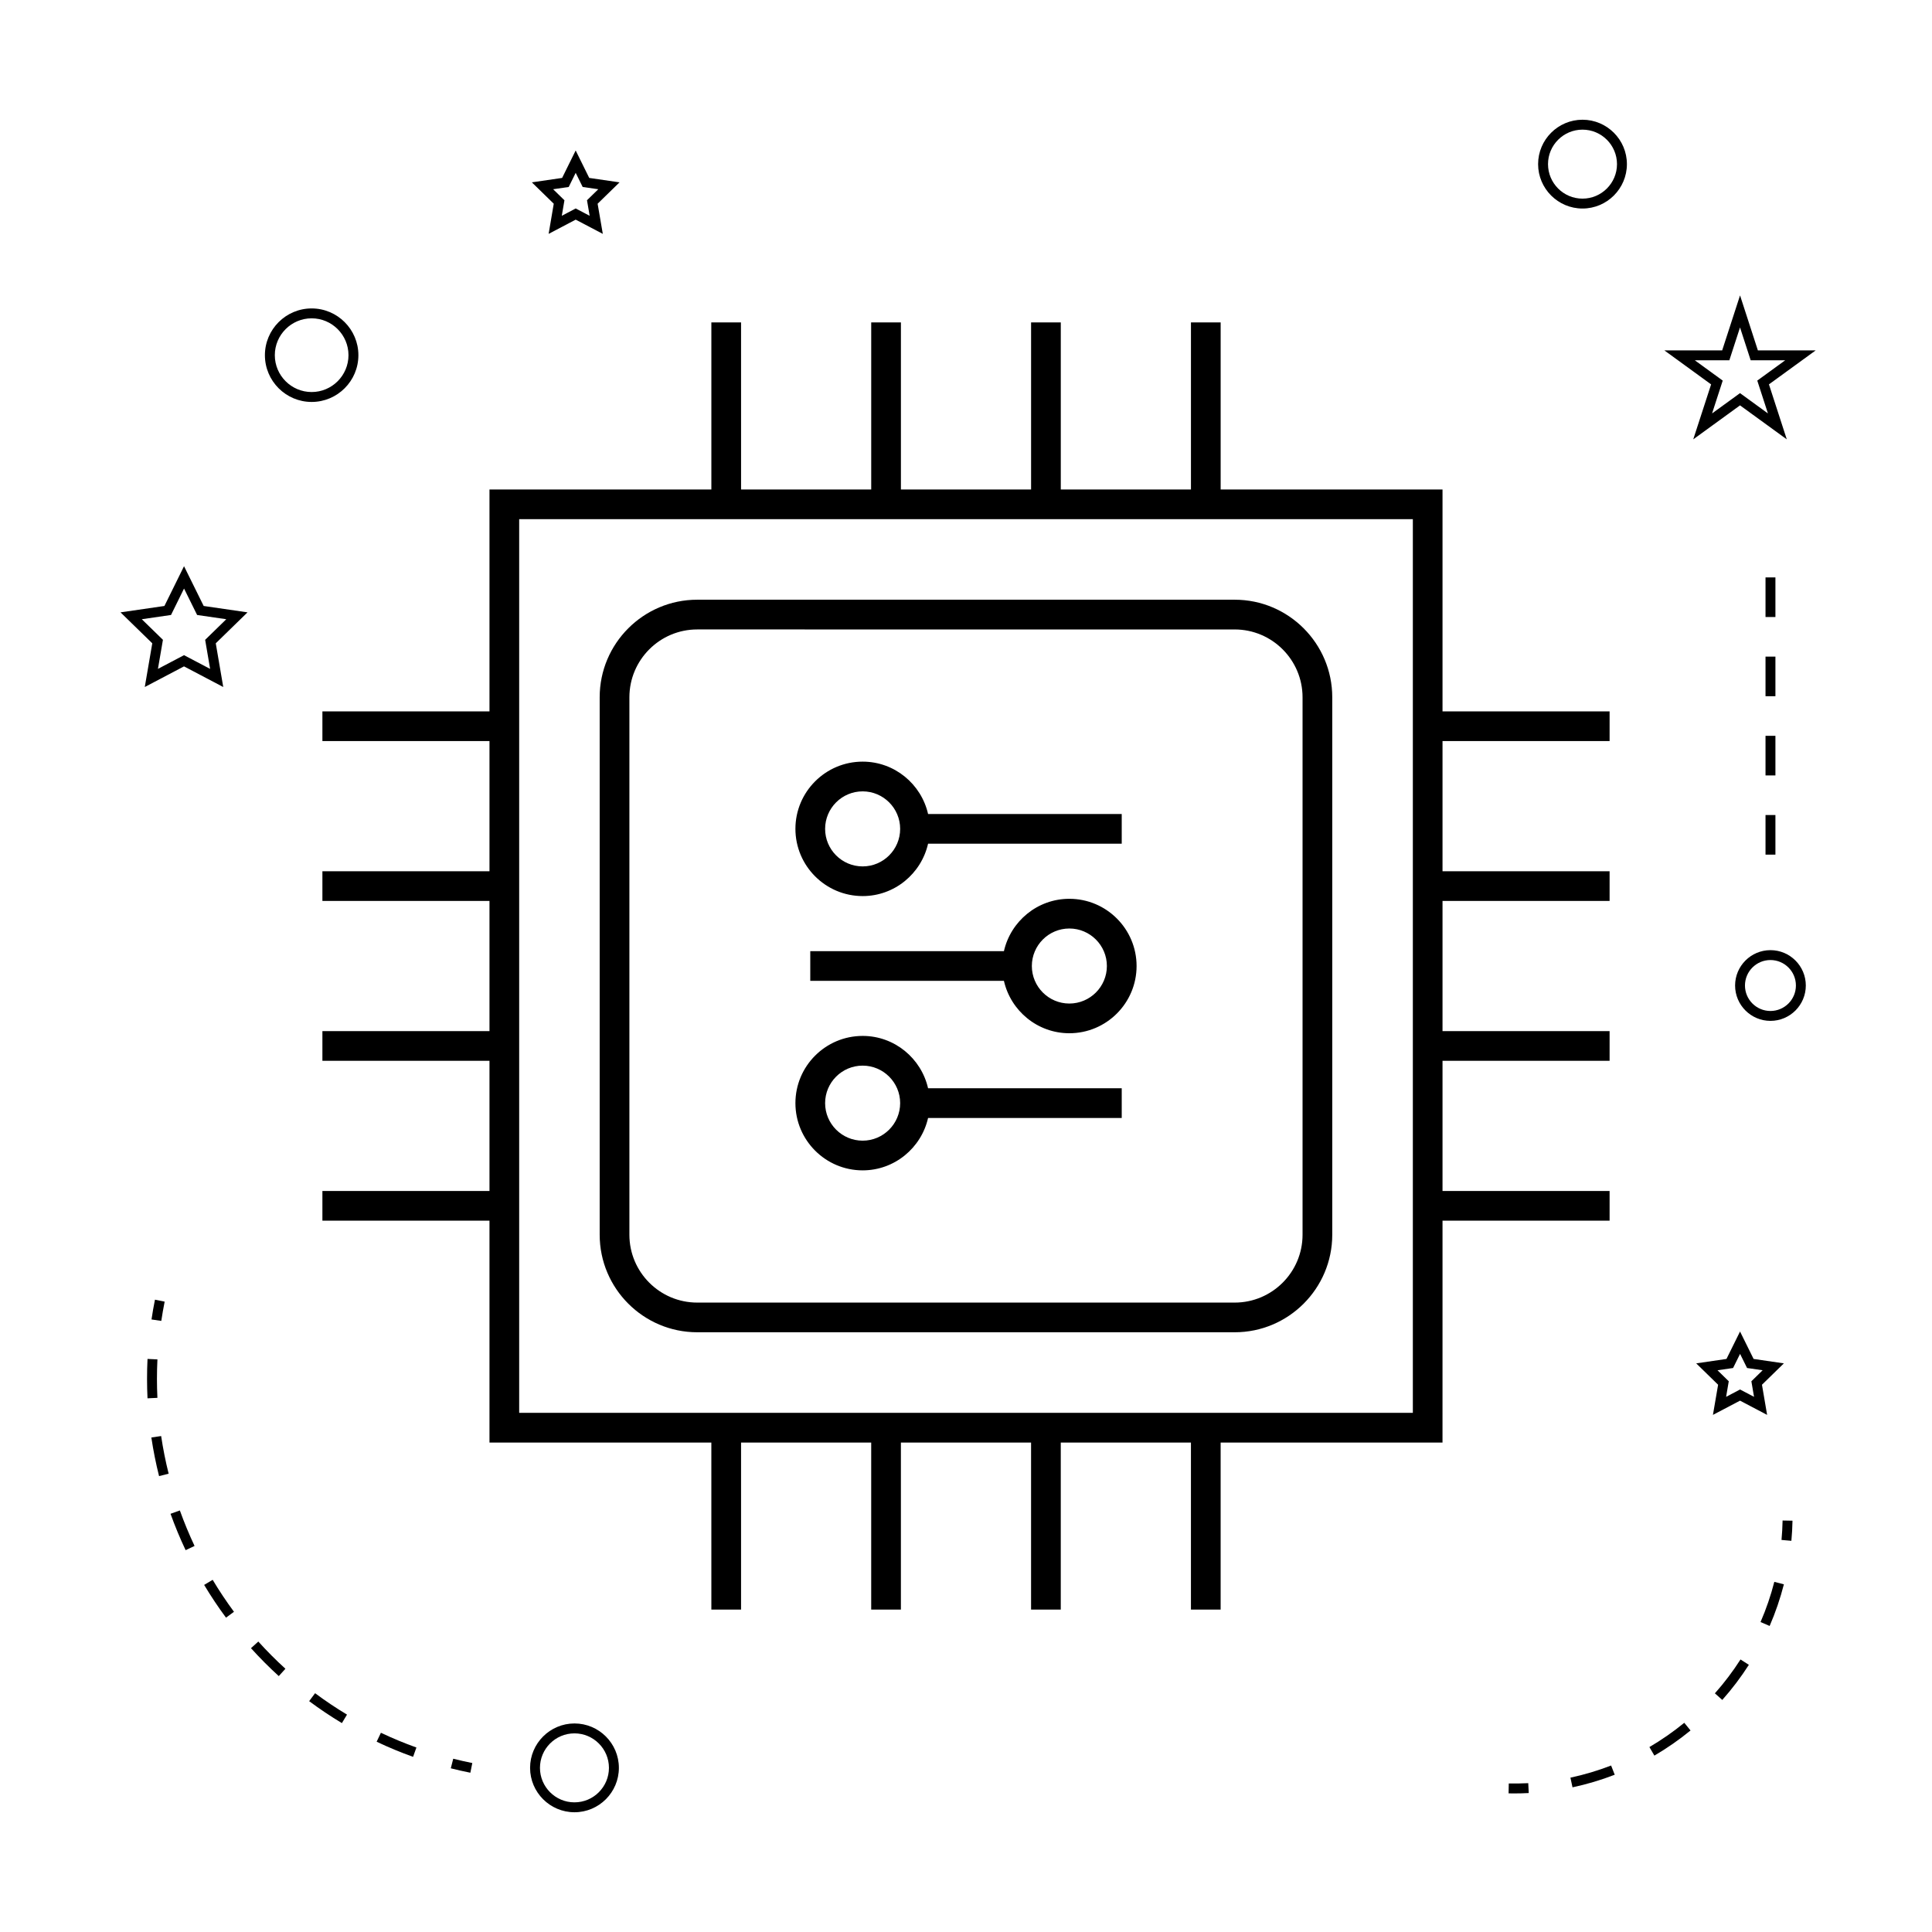
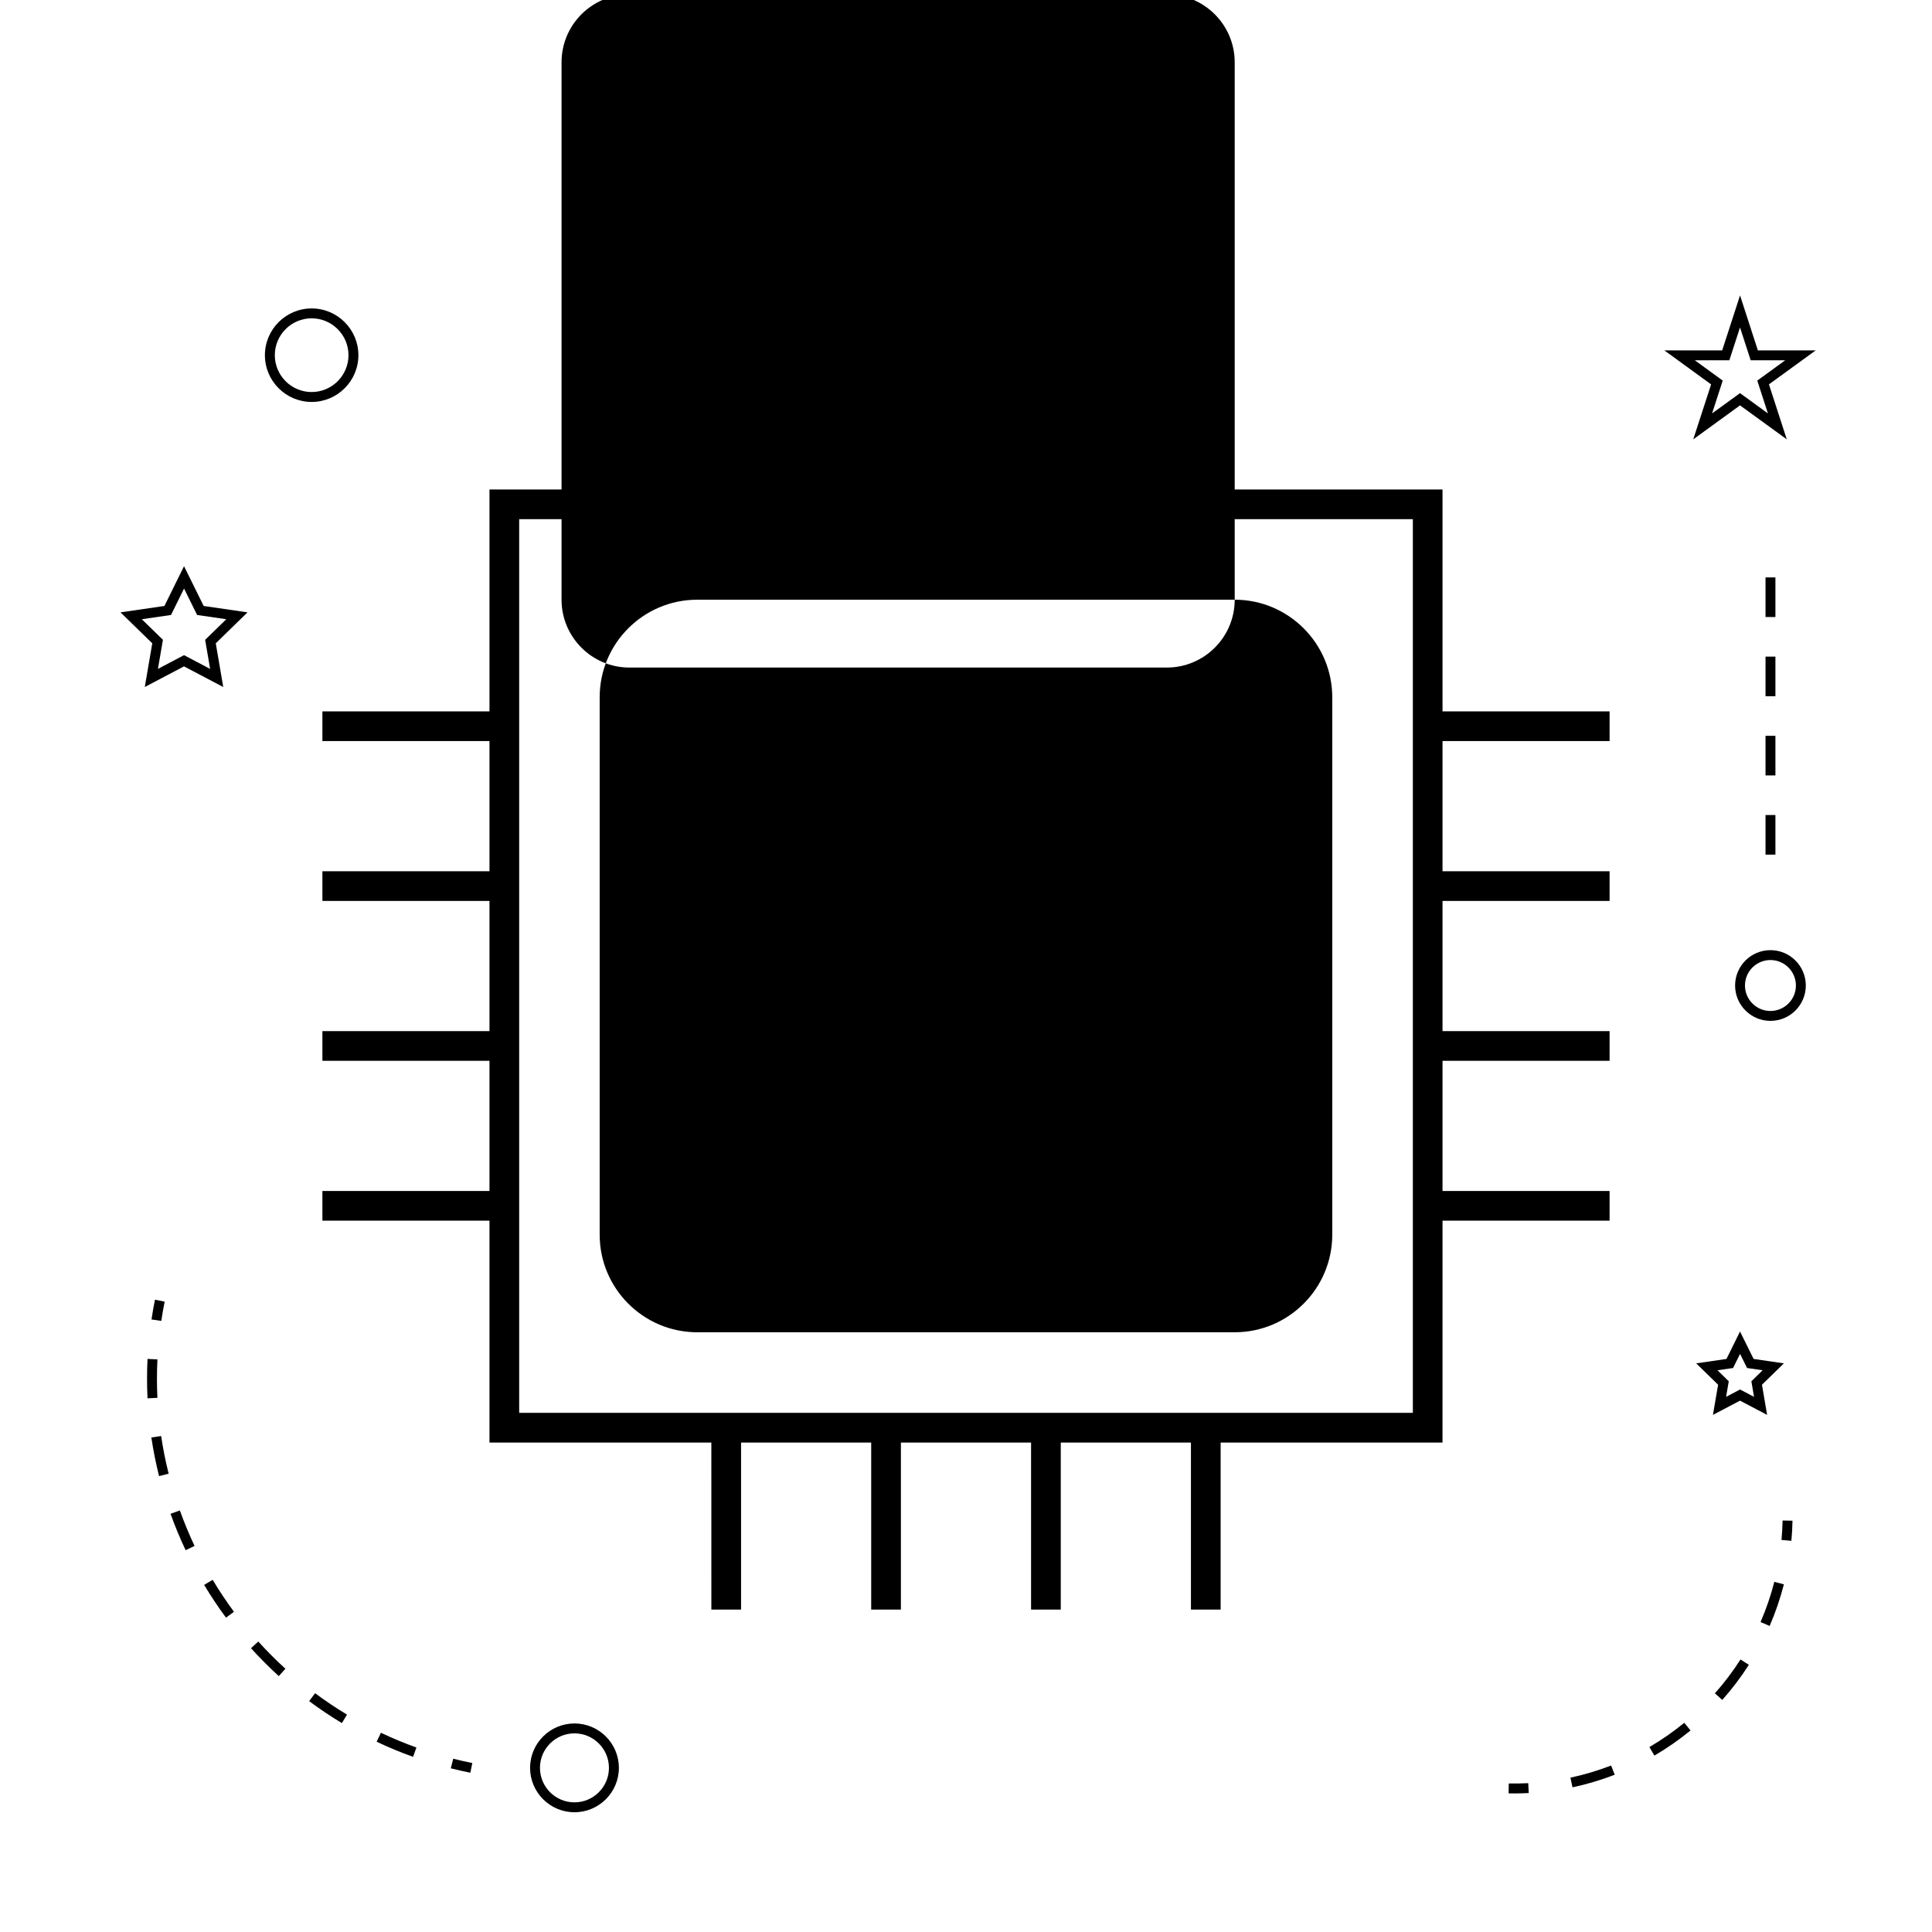
<svg xmlns="http://www.w3.org/2000/svg" fill="#000000" width="800px" height="800px" version="1.1" viewBox="144 144 512 512">
  <g>
-     <path d="m471.21 302.93h-142.44c-14.254 0-25.848 11.594-25.848 25.852v142.43c0 14.254 11.594 25.852 25.848 25.852h142.44c14.254 0 25.852-11.594 25.852-25.852v-142.43c0-14.258-11.598-25.852-25.852-25.852zm17.98 168.29c0 9.914-8.066 17.98-17.98 17.98h-142.44c-9.914 0-17.973-8.066-17.973-17.98v-142.43c0-9.914 8.062-17.98 17.973-17.98l142.44 0.004c9.914 0 17.98 8.066 17.98 17.98z" />
+     <path d="m471.21 302.93h-142.44c-14.254 0-25.848 11.594-25.848 25.852v142.43c0 14.254 11.594 25.852 25.848 25.852h142.44c14.254 0 25.852-11.594 25.852-25.852v-142.43c0-14.258-11.598-25.852-25.852-25.852zc0 9.914-8.066 17.98-17.98 17.98h-142.44c-9.914 0-17.973-8.066-17.973-17.98v-142.43c0-9.914 8.062-17.98 17.973-17.98l142.44 0.004c9.914 0 17.98 8.066 17.98 17.98z" />
    <path d="m229.44 340.39h44.277v34.496h-44.277v7.871h44.277v34.496h-44.277v7.871h44.277v34.496h-44.277v7.871h44.277v58.797h58.797l0.004 44.273h7.871v-44.273h34.488v44.273h7.871v-44.273h34.496v44.273h7.871v-44.273h34.496v44.273h7.871v-44.273h58.797l0.004-58.797h44.277v-7.871h-44.277v-34.496h44.277v-7.871h-44.277v-34.496h44.277v-7.871h-44.277v-34.496h44.277v-7.871h-44.277v-58.805h-58.797v-44.273h-7.871v44.273h-34.496v-44.273h-7.871v44.273h-34.496v-44.273h-7.871v44.273h-34.488l-0.004-44.273h-7.871v44.273h-58.801v58.805h-44.277zm52.148-58.805h236.83v236.83h-236.83z" />
    <path d="m372.61 381.47c8.461 0 15.539-5.953 17.34-13.883h51.32v-7.871h-51.32c-1.805-7.926-8.875-13.875-17.34-13.875-9.824 0-17.816 7.988-17.816 17.812 0.004 9.824 7.992 17.816 17.816 17.816zm0-27.75c5.481 0 9.941 4.461 9.941 9.941 0 5.484-4.461 9.945-9.941 9.945-5.484 0-9.945-4.461-9.945-9.945 0.004-5.488 4.461-9.941 9.945-9.941z" />
    <path d="m372.61 418.53c-9.824 0-17.816 7.988-17.816 17.812 0 9.824 7.988 17.816 17.816 17.816 8.461 0 15.539-5.953 17.34-13.883h51.32v-7.871h-51.32c-1.809-7.926-8.875-13.875-17.34-13.875zm0 27.758c-5.484 0-9.945-4.461-9.945-9.945 0-5.481 4.461-9.941 9.945-9.941 5.481 0 9.941 4.461 9.941 9.941-0.004 5.484-4.465 9.945-9.941 9.945z" />
    <path d="m427.39 382.19c-8.461 0-15.539 5.945-17.34 13.875h-51.32v7.871h51.32c1.801 7.93 8.875 13.883 17.34 13.883 9.824 0 17.816-7.992 17.816-17.816s-7.992-17.812-17.816-17.812zm0 27.758c-5.481 0-9.941-4.461-9.941-9.945s4.461-9.941 9.941-9.941c5.484 0 9.945 4.461 9.945 9.941 0 5.477-4.461 9.945-9.945 9.945z" />
    <path d="m308.01 612.5c0-6.488-5.281-11.766-11.766-11.766-6.488 0-11.766 5.281-11.766 11.766 0 6.488 5.281 11.766 11.766 11.766 6.484 0 11.766-5.277 11.766-11.766zm-20.914 0c0-5.039 4.098-9.141 9.141-9.141s9.141 4.106 9.141 9.141c0 5.039-4.098 9.141-9.141 9.141-5.043 0.004-9.141-4.102-9.141-9.141z" />
    <path d="m192.77 294.05-5.195 10.539-11.637 1.691 8.418 8.203-1.988 11.582 10.395-5.469 10.402 5.469-1.984-11.582 8.414-8.203-11.617-1.691zm5.598 19.512 1.316 7.703-6.918-3.637-6.91 3.633 1.324-7.703-5.602-5.457 7.742-1.125 3.453-7.008 3.465 7.008 7.731 1.125z" />
-     <path d="m289.39 205.98 7.176-3.773 7.184 3.773-1.375-7.992 5.809-5.664-8.031-1.172-3.594-7.273-3.59 7.273-8.023 1.172 5.805 5.664zm1.195-11.832 4.129-0.598 1.848-3.742 1.852 3.742 4.137 0.598-2.992 2.918 0.707 4.121-3.699-1.941-3.688 1.941 0.703-4.113z" />
    <path d="m610.94 510.97 5.805-5.664-8.023-1.172-3.594-7.269-3.594 7.269-8.023 1.172 5.805 5.664-1.371 7.992 7.18-3.773 7.18 3.773zm-5.809 1.262-3.695 1.941 0.703-4.121-2.984-2.918 4.129-0.598 1.852-3.742 1.852 3.742 4.129 0.598-2.984 2.918 0.703 4.121z" />
    <path d="m592.73 260.43 12.395-9.004 12.391 9.004-4.727-14.57 12.387-9.004h-15.32l-4.727-14.574-4.734 14.574h-15.32l12.387 9.012zm0.41-20.953h9.156l2.828-8.703 2.824 8.703h9.156l-7.406 5.383 2.824 8.703-7.398-5.379-7.406 5.379 2.824-8.703z" />
-     <path d="m563.38 175.73c-6.488 0-11.766 5.281-11.766 11.766 0 6.488 5.281 11.766 11.766 11.766 6.488 0 11.766-5.281 11.766-11.766s-5.281-11.766-11.766-11.766zm0 20.91c-5.043 0-9.141-4.106-9.141-9.141 0-5.039 4.098-9.141 9.141-9.141s9.141 4.106 9.141 9.141-4.098 9.141-9.141 9.141z" />
    <path d="m622.56 405.17c0-5.168-4.203-9.371-9.371-9.371-5.168 0-9.371 4.203-9.371 9.371s4.203 9.371 9.371 9.371c5.168 0.004 9.371-4.199 9.371-9.371zm-9.375 6.75c-3.723 0-6.75-3.027-6.75-6.75s3.027-6.75 6.75-6.75 6.75 3.027 6.75 6.75-3.027 6.75-6.75 6.75z" />
    <path d="m226.59 250.52c6.832 0 12.387-5.559 12.387-12.391s-5.559-12.391-12.387-12.391-12.387 5.559-12.387 12.391 5.555 12.391 12.387 12.391zm0-22.16c5.379 0 9.762 4.383 9.762 9.766 0 5.383-4.383 9.766-9.762 9.766s-9.762-4.383-9.762-9.766c0-5.383 4.383-9.766 9.762-9.766z" />
    <path d="m268.65 613.79 0.516-2.57c-1.707-0.34-3.391-0.719-5.055-1.141l-0.645 2.539c1.703 0.434 3.434 0.82 5.184 1.172z" />
    <path d="m219.64 586.24c-2.508-2.281-4.922-4.707-7.184-7.215l-1.945 1.758c2.32 2.57 4.797 5.059 7.367 7.398z" />
    <path d="m182.97 509.43c0 1.723 0.043 3.434 0.121 5.137l2.625-0.125c-0.082-1.664-0.121-3.332-0.121-5.012 0-1.723 0.043-3.441 0.125-5.176l-2.625-0.125c-0.09 1.77-0.125 3.539-0.125 5.301z" />
    <path d="m195.56 553.69c-1.438-3.055-2.75-6.219-3.894-9.406l-2.473 0.887c1.176 3.269 2.516 6.512 4 9.641z" />
    <path d="m184.11 524.95c0.516 3.453 1.203 6.894 2.043 10.234l2.539-0.641c-0.82-3.258-1.484-6.613-1.988-9.977z" />
    <path d="m200.36 562.67-2.258 1.348c1.77 2.953 3.715 5.879 5.793 8.68l2.109-1.559c-2.023-2.738-3.922-5.59-5.644-8.469z" />
    <path d="m253.47 609.58 0.883-2.473c-3.168-1.133-6.34-2.449-9.41-3.906l-1.129 2.371c3.152 1.5 6.402 2.844 9.656 4.008z" />
    <path d="m235.96 598.39c-2.902-1.742-5.746-3.652-8.461-5.672l-1.57 2.106c2.781 2.074 5.703 4.031 8.676 5.816z" />
    <path d="m184.15 493.67 2.594 0.383c0.258-1.699 0.547-3.402 0.891-5.106l-2.57-0.52c-0.352 1.746-0.656 3.492-0.914 5.242z" />
    <path d="m619.03 547-2.625-0.047c-0.031 1.73-0.133 3.449-0.285 5.148l2.613 0.23c0.164-1.762 0.266-3.535 0.297-5.332z" />
    <path d="m560.73 617.66c3.793-0.809 7.559-1.93 11.188-3.336l-0.957-2.445c-3.496 1.355-7.121 2.434-10.781 3.219z" />
    <path d="m616.75 563.86-2.539-0.652c-0.922 3.609-2.152 7.195-3.648 10.648l2.41 1.039c1.547-3.57 2.816-7.285 3.777-11.035z" />
    <path d="m600.42 594.5c2.594-2.914 4.961-6.047 7.047-9.305l-2.215-1.418c-2.012 3.144-4.293 6.168-6.789 8.973z" />
    <path d="m592.01 602.59-1.66-2.031c-2.902 2.379-6.016 4.539-9.242 6.43l1.324 2.266c3.348-1.961 6.574-4.203 9.578-6.664z" />
    <path d="m543.79 619.26c0.504 0.012 1.008 0.016 1.512 0.016 1.281 0 2.562-0.031 3.832-0.102l-0.133-2.617c-1.715 0.082-3.441 0.109-5.16 0.078z" />
    <path d="m611.88 318.01h2.625v10.496h-2.625z" />
    <path d="m611.88 297.02h2.625v10.496h-2.625z" />
    <path d="m611.88 339h2.625v10.496h-2.625z" />
    <path d="m611.88 359.99h2.625v10.496h-2.625z" />
  </g>
</svg>